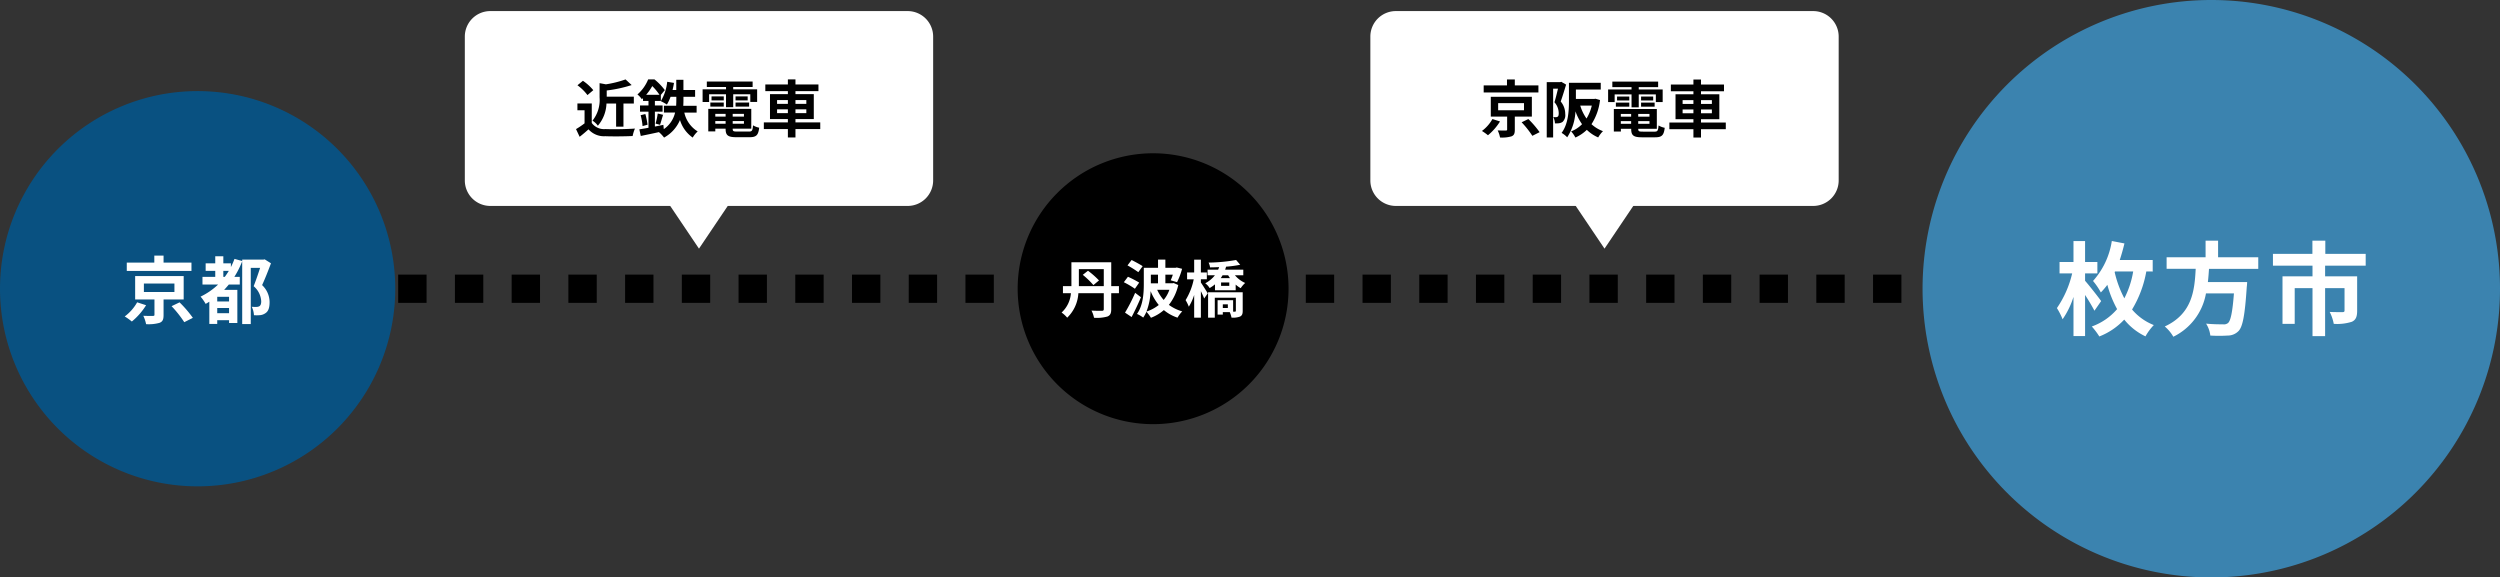
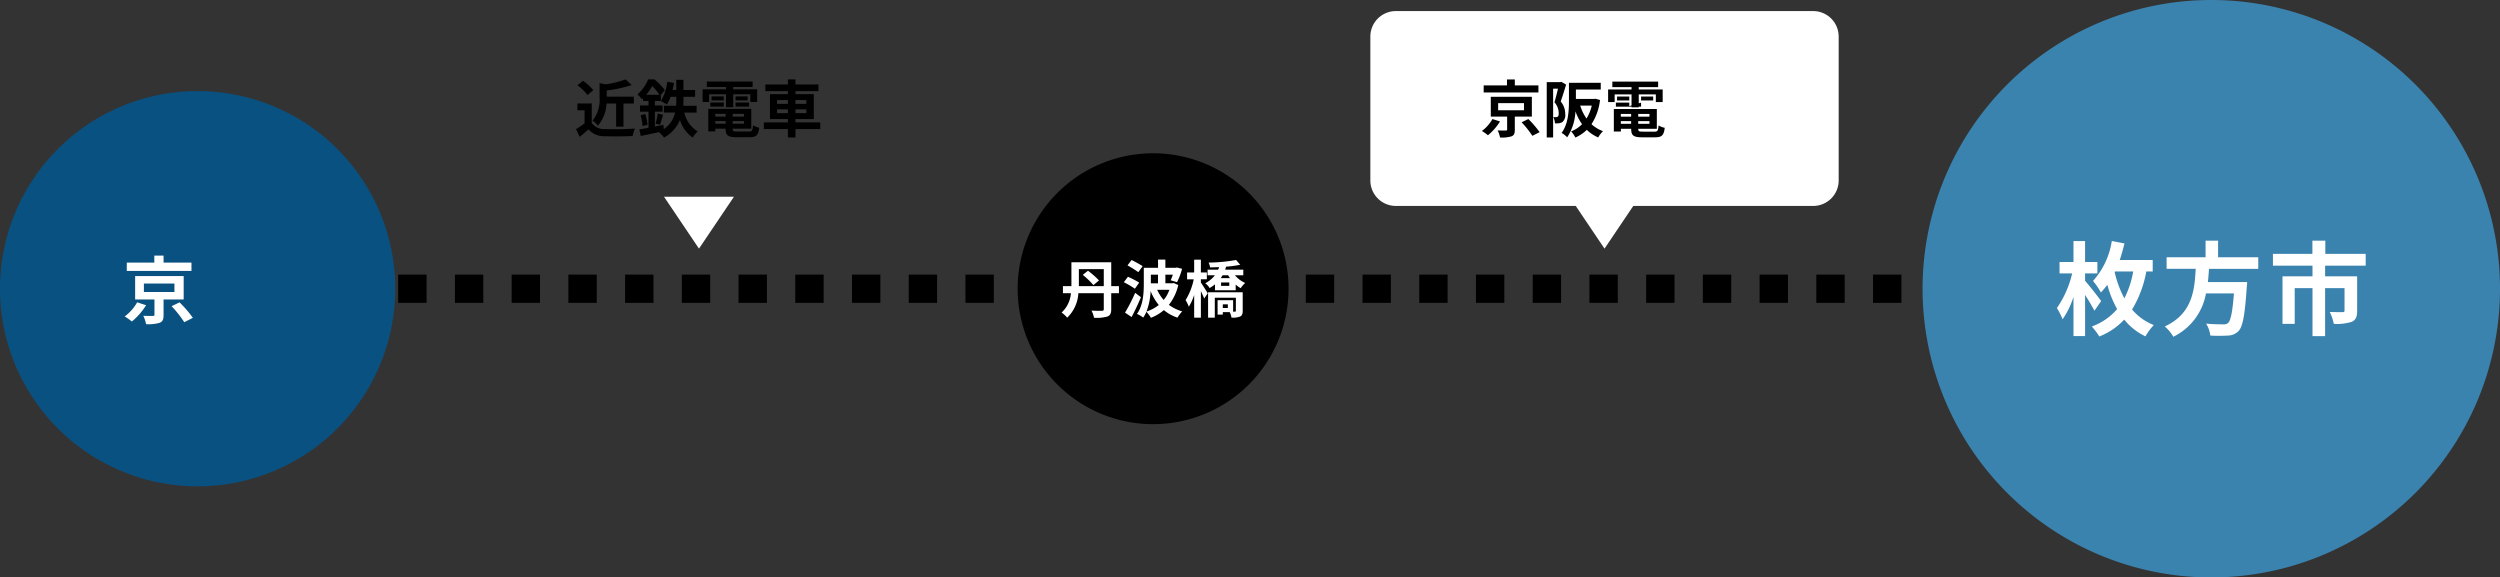
<svg xmlns="http://www.w3.org/2000/svg" id="グループ_10489" data-name="グループ 10489" width="442.641" height="102.239" viewBox="0 0 442.641 102.239">
  <rect x="0" y="0" width="442.641" height="102.239" fill="#333333" stroke="none" />
  <defs>
    <clipPath id="clip-path">
      <rect id="長方形_3688" data-name="長方形 3688" width="442.641" height="102.239" fill="none" />
    </clipPath>
  </defs>
  <path id="パス_6617" data-name="パス 6617" d="M62.982,53.62h2.5v-5h-2.5" />
  <path id="パス_6618" data-name="パス 6618" d="M361.765,53.62h5.022v-5h-5.022Zm-10.043,0h5.022v-5h-5.022Zm-10.044,0H346.7v-5h-5.022Zm-10.043,0h5.022v-5h-5.022Zm-10.044,0h5.022v-5h-5.022Zm-10.043,0h5.022v-5h-5.022Zm-10.044,0h5.022v-5H301.5Zm-10.043,0h5.022v-5h-5.022Zm-10.044,0h5.022v-5h-5.022Zm-10.043,0H276.4v-5h-5.022Zm-10.044,0h5.022v-5H261.33Zm-10.043,0h5.022v-5h-5.022Zm-10.044,0h5.022v-5h-5.022Zm-10.043,0h5.022v-5H231.2Zm-10.044,0h5.022v-5h-5.022Zm-10.043,0h5.022v-5h-5.022Zm-10.044,0h5.022v-5h-5.022Zm-10.043,0h5.022v-5h-5.022Zm-10.044,0H186v-5h-5.022Zm-10.043,0h5.022v-5h-5.022Zm-10.044,0h5.022v-5H160.9Zm-10.043,0h5.022v-5h-5.022Zm-10.044,0h5.022v-5h-5.022Zm-10.043,0h5.022v-5h-5.022Zm-10.044,0h5.022v-5h-5.022Zm-10.044,0H115.7v-5h-5.022Zm-10.043,0h5.022v-5h-5.022Zm-10.044,0h5.022v-5H90.59Zm-10.043,0h5.022v-5H80.547Zm-10.044,0h5.022v-5H70.5Z" />
  <path id="パス_6619" data-name="パス 6619" d="M371.809,53.62h2.5v-5h-2.5" />
  <g id="グループ_10488" data-name="グループ 10488">
    <g id="グループ_10487" data-name="グループ 10487" clip-path="url(#clip-path)">
      <path id="パス_6620" data-name="パス 6620" d="M228.146,51.12a23.981,23.981,0,1,1-23.982-23.982A23.982,23.982,0,0,1,228.146,51.12" />
      <path id="パス_6621" data-name="パス 6621" d="M198.116,51.916h-1.365v2.817c0,.749-.176,1.1-.671,1.309a6.862,6.862,0,0,1-2.376.22,4.781,4.781,0,0,0-.451-1.275c.737.054,1.6.044,1.848.044s.33-.088.33-.32V51.916h-4.5a6.51,6.51,0,0,1-1.98,4.335,4.914,4.914,0,0,0-.99-.913,5.159,5.159,0,0,0,1.651-3.422H188.2V50.663h1.5V46.438h7.052v4.225h1.365Zm-2.685-1.253V47.648H191.02v3.015Zm-2.794-2.729a15.447,15.447,0,0,1,1.947,1.717l-.99.825a14.934,14.934,0,0,0-1.881-1.815Z" fill="#fff" />
      <path id="パス_6622" data-name="パス 6622" d="M200.942,51.125a15.339,15.339,0,0,0-1.959-1.156l.726-.968a17.8,17.8,0,0,1,1.992,1.035Zm1.067,1.5c-.484,1.177-1.09,2.442-1.651,3.509l-1.166-.781a29.336,29.336,0,0,0,1.794-3.509Zm-.462-4.434a18.951,18.951,0,0,0-1.915-1.2l.726-.957c.6.308,1.508.792,1.959,1.09Zm7.073,2.277a8.874,8.874,0,0,1-1.661,3.51,7.3,7.3,0,0,0,2.366,1.155,5.417,5.417,0,0,0-.836,1.112,7.427,7.427,0,0,1-2.421-1.343,7.525,7.525,0,0,1-2.288,1.364,6.6,6.6,0,0,0-.8-1.066,5.233,5.233,0,0,1-.572,1.034,4.938,4.938,0,0,0-1.1-.649c1.111-1.54,1.21-3.763,1.21-5.358V47.417h2.519V45.965h1.3v1.452h1.793l.221-.055.946.231a12.66,12.66,0,0,1-.891,2.365l-1.134-.33a7.872,7.872,0,0,0,.386-1h-1.321v1.53h1.244l.231-.044ZM205.166,54a9.493,9.493,0,0,1-1.441-2.455,11.415,11.415,0,0,1-.737,3.621A7.082,7.082,0,0,0,205.166,54m-1.4-3.84h1.265V48.628h-1.265Zm1.122,1.155a7.216,7.216,0,0,0,1.144,1.793,5.691,5.691,0,0,0,1.012-1.793Z" fill="#fff" />
      <path id="パス_6623" data-name="パス 6623" d="M212.623,50.025c.309.439,1.046,1.628,1.222,1.914l-.638.913c-.121-.32-.352-.825-.584-1.3V56.24h-1.188V52.225a9.164,9.164,0,0,1-.946,2.079,7.084,7.084,0,0,0-.572-1.166,11.319,11.319,0,0,0,1.441-3.686h-1.177v-1.21h1.254V45.976h1.188v2.266h1.057v1.21h-1.057Zm6.03-1.287a5.042,5.042,0,0,0,1.815,1.364,4.431,4.431,0,0,0-.792.924,4.759,4.759,0,0,1-.891-.638v1h-3.664V50.343a6.765,6.765,0,0,1-.946.66,2.922,2.922,0,0,0-.781-.847,5.349,5.349,0,0,0,1.716-1.418h-1.3v-.991h1.87c.066-.154.121-.3.176-.451-.55.022-1.1.044-1.606.044a2.792,2.792,0,0,0-.264-.847,29.591,29.591,0,0,0,4.874-.462l.726.847a20.54,20.54,0,0,1-2.5.341c-.044.176-.11.353-.165.528h3.213v.991Zm1.375,6.3c0,.529-.1.825-.473,1.012a3.572,3.572,0,0,1-1.508.187,4.7,4.7,0,0,0-.308-.968h-1.232V55.7h-.924V53.149h2.75v2.035h.308c.132-.011.177-.044.177-.165v-2.3h-3.73v3.531H213.9v-4.5h6.128Zm-3.565-6.3c-.1.175-.209.34-.319.505h1.628c-.11-.165-.22-.33-.319-.505Zm1.188,1.275H216.2v.6h1.452Zm-.253,3.873h-.891v.649h.891Z" fill="#fff" />
-       <path id="パス_6624" data-name="パス 6624" d="M160.705,36.462H86.814A4.514,4.514,0,0,1,82.3,31.948V6.476a4.514,4.514,0,0,1,4.514-4.514h73.891a4.514,4.514,0,0,1,4.514,4.514V31.948a4.514,4.514,0,0,1-4.514,4.514" fill="#fff" />
      <path id="パス_6625" data-name="パス 6625" d="M129.946,34.837l-6.187,9.187-6.187-9.187Z" fill="#fff" />
      <path id="パス_6626" data-name="パス 6626" d="M104.773,21.773a2.7,2.7,0,0,0,2.42,1.079c1.287.055,3.762.022,5.226-.088a6.852,6.852,0,0,0-.408,1.32c-1.319.066-3.531.088-4.84.033A3.663,3.663,0,0,1,104.2,22.9c-.484.429-.968.858-1.573,1.32l-.638-1.364A14.446,14.446,0,0,0,103.5,21.84V19.518h-1.265v-1.2h2.542Zm-.76-4.939a8.324,8.324,0,0,0-1.771-1.738l.968-.792a8.808,8.808,0,0,1,1.837,1.661Zm3.367,1.5a6.359,6.359,0,0,1-1.529,3.928,3.228,3.228,0,0,0-.947-.9,5.849,5.849,0,0,0,1.255-4.125V14.722l1.122.209a18.69,18.69,0,0,0,3.476-.87l1.079,1a23.1,23.1,0,0,1-4.412.958v1.1h4.8v1.21h-1.837v4.1h-1.3v-4.1Z" />
      <path id="パス_6627" data-name="パス 6627" d="M121.164,19.937a5.212,5.212,0,0,0,2.365,3.334,4.7,4.7,0,0,0-.88,1.089,5.86,5.86,0,0,1-2.255-3.114,6.38,6.38,0,0,1-2.817,3.114,5.7,5.7,0,0,0-.913-.968c-1.155.263-2.31.494-3.212.681L113.2,22.9c.463-.067,1.013-.165,1.618-.276V19.772h-1.5v-1.1h1.5v-.8h-.968v-.5l-.209.2a3.581,3.581,0,0,0-.781-.847,7.032,7.032,0,0,0,1.9-2.663h1.122a10.456,10.456,0,0,1,1.826,1.892l-.7.847v1.067h-1.056v.8h1.364v1.1h-1.364v2.64l1.5-.3.077.759a4.855,4.855,0,0,0,2-2.937h-1.981v-1.21h2.168c.022-.364.032-.727.032-1.068v-.516h-1.023a6.985,6.985,0,0,1-.649,1.375A8.376,8.376,0,0,0,117,17.912a8.2,8.2,0,0,0,1.133-3.432l1.2.2c-.066.43-.155.848-.253,1.254h.659v-1.8h1.266v1.8h2.068v1.211H121.01v.527c0,.342-.011.693-.033,1.057h2.365v1.21Zm-6.9.253a12.564,12.564,0,0,1,.385,1.892l-.88.242a10.088,10.088,0,0,0-.341-1.925Zm2.5-3.41a10.009,10.009,0,0,0-1.276-1.541,9.948,9.948,0,0,1-1.078,1.541Zm-.693,5.1a11.933,11.933,0,0,0,.385-1.782l.946.231c-.2.616-.374,1.321-.539,1.771Z" />
      <path id="パス_6628" data-name="パス 6628" d="M125.552,18.056H124.4V15.822h4.148V15.4h-3.4v-.969h8.109V15.4H129.82v.417h4.236v2.234h-1.21V16.692H129.82V18.98h-1.276V16.692h-2.992Zm7.051,5.236c.551,0,.65-.165.726-1.1a3.405,3.405,0,0,0,1.09.418c-.154,1.32-.507,1.682-1.705,1.682H130.4c-1.507,0-1.925-.318-1.925-1.473v-.034h-1.826v.485h-1.243V19.277h7.612v3.509h-3.289v.034c0,.407.121.472.792.472Zm-6.832-5.137h2.376v.715h-2.376Zm2.377-.385h-2.167v-.7h2.167Zm-1.5,2.871h1.826v-.484h-1.826Zm1.826.792h-1.826v.474h1.826Zm3.246-1.277h-1.991v.484h1.991Zm0,1.277h-1.991v.474h1.991Zm.66-3.663h-2.146v-.7h2.146Zm-2.146.385h2.4v.715h-2.4Z" />
      <path id="パス_6629" data-name="パス 6629" d="M145.232,22.853h-4.39v1.484H139.5V22.853h-4.257V21.675H139.5v-.594h-3.169V16.669H139.5v-.528h-3.994V14.953H139.5v-.891h1.342v.891h4.07v1.188h-4.07v.528h3.246v4.412h-3.246v.594h4.39Zm-7.646-4.467H139.5v-.672h-1.914Zm1.914.978h-1.914v.672H139.5Zm1.342-.978h1.925v-.672h-1.925Zm1.925.978h-1.925v.672h1.925Z" />
      <path id="パス_6630" data-name="パス 6630" d="M321.035,36.462H247.144a4.514,4.514,0,0,1-4.514-4.514V6.476a4.514,4.514,0,0,1,4.514-4.514h73.891a4.514,4.514,0,0,1,4.514,4.514V31.948a4.514,4.514,0,0,1-4.514,4.514" fill="#fff" />
      <path id="パス_6631" data-name="パス 6631" d="M290.277,34.837l-6.187,9.187L277.9,34.837Z" fill="#fff" />
      <path id="パス_6632" data-name="パス 6632" d="M265.587,21.506a9.99,9.99,0,0,1-2.134,2.442,9.519,9.519,0,0,0-1.067-.76,6.715,6.715,0,0,0,1.859-2.112Zm6.8-5.138h-9.692V15.125h4.126V14.068h1.386v1.057h4.18Zm-4.18,4.279v2.322c0,.66-.121.99-.6,1.176a5.964,5.964,0,0,1-2.014.2,5.253,5.253,0,0,0-.418-1.254c.561.021,1.254.033,1.431.021.2-.011.242-.044.242-.186V20.647h-2.894V17.138h7.272v3.509Zm-2.949-1.122h4.577V18.259h-4.577Zm5.347,1.551A17.543,17.543,0,0,1,272.6,23.4l-1.287.65a16.607,16.607,0,0,0-1.9-2.4Z" />
      <path id="パス_6633" data-name="パス 6633" d="M277.291,14.981c-.286.936-.648,2.135-.957,2.992a3.387,3.387,0,0,1,.8,2.212,1.615,1.615,0,0,1-.485,1.409,1.57,1.57,0,0,1-.638.23,4.7,4.7,0,0,1-.7.022,2.774,2.774,0,0,0-.286-1.111c.2.011.341.011.484.011a.57.57,0,0,0,.308-.1c.121-.088.165-.308.165-.616a2.948,2.948,0,0,0-.759-1.926c.22-.692.451-1.649.627-2.4h-.858v8.636h-1.133v-9.8h2.388l.187-.055Zm6,2.729a9.869,9.869,0,0,1-1.508,4.279,6.041,6.041,0,0,0,2.035,1.232,5.217,5.217,0,0,0-.847,1.112,6.63,6.63,0,0,1-2.013-1.343,7.156,7.156,0,0,1-2.024,1.364,4.642,4.642,0,0,0-.759-1.089,5.438,5.438,0,0,0,1.936-1.276,9.436,9.436,0,0,1-1.166-2.277,9.122,9.122,0,0,1-1.464,4.6,4.261,4.261,0,0,0-.99-.781c1.2-1.6,1.3-3.96,1.3-5.654V14.662h5.632V15.85h-4.4v1.672h3.235l.22-.044Zm-3.5.99a8.036,8.036,0,0,0,1.111,2.288,7.8,7.8,0,0,0,.935-2.288Z" />
-       <path id="パス_6634" data-name="パス 6634" d="M285.883,18.073h-1.156V15.84h4.148v-.418h-3.4v-.969h8.109v.969h-3.433v.418h4.236v2.233h-1.21V16.709h-3.026V19h-1.276V16.709h-2.992Zm7.051,5.237c.551,0,.65-.165.727-1.1a3.345,3.345,0,0,0,1.089.418c-.154,1.32-.506,1.683-1.7,1.683h-2.311c-1.507,0-1.925-.319-1.925-1.474V22.8h-1.826v.484H285.74V19.294h7.612V22.8h-3.289v.033c0,.407.121.473.792.473ZM286.1,18.172h2.376v.715H286.1Zm2.377-.385h-2.167v-.7h2.167Zm-1.5,2.871h1.826v-.484h-1.826Zm1.826.792h-1.826v.474h1.826Zm3.246-1.276h-1.991v.484h1.991Zm0,1.276h-1.991v.474h1.991Zm.66-3.663h-2.146v-.7h2.146Zm-2.146.385h2.4v.715h-2.4Z" />
-       <path id="パス_6635" data-name="パス 6635" d="M305.563,22.87h-4.39v1.485h-1.342V22.87h-4.257V21.693h4.257V21.1h-3.169V16.687h3.169v-.529h-3.994V14.971h3.994v-.892h1.342v.892h4.071v1.187h-4.071v.529h3.246V21.1h-3.246v.594h4.39ZM297.917,18.4h1.914v-.672h-1.914Zm1.914.978h-1.914v.672h1.914Zm1.342-.978H303.1v-.672h-1.925Zm1.926.978h-1.925v.672H303.1Z" />
+       <path id="パス_6634" data-name="パス 6634" d="M285.883,18.073h-1.156V15.84h4.148v-.418h-3.4v-.969h8.109v.969h-3.433v.418h4.236v2.233h-1.21V16.709h-3.026V19h-1.276V16.709h-2.992Zm7.051,5.237c.551,0,.65-.165.727-1.1a3.345,3.345,0,0,0,1.089.418c-.154,1.32-.506,1.683-1.7,1.683h-2.311c-1.507,0-1.925-.319-1.925-1.474V22.8h-1.826v.484H285.74V19.294h7.612V22.8h-3.289v.033c0,.407.121.473.792.473ZM286.1,18.172h2.376v.715H286.1Zm2.377-.385h-2.167v-.7h2.167Zm-1.5,2.871h1.826v-.484h-1.826Zm1.826.792h-1.826v.474h1.826Zm3.246-1.276h-1.991v.484h1.991Zm0,1.276h-1.991v.474h1.991Zm.66-3.663h-2.146v-.7h2.146Zm-2.146.385v.715h-2.4Z" />
      <path id="パス_6636" data-name="パス 6636" d="M69.982,51.12A34.991,34.991,0,1,1,34.991,16.129,34.991,34.991,0,0,1,69.982,51.12" fill="#095181" />
      <path id="パス_6637" data-name="パス 6637" d="M25.866,54.041a11.8,11.8,0,0,1-2.522,2.886,11.122,11.122,0,0,0-1.261-.9,7.936,7.936,0,0,0,2.2-2.5ZM33.9,47.97H22.447V46.5h4.875V45.252H28.96V46.5H33.9Zm-4.94,5.056v2.743c0,.781-.143,1.17-.715,1.392a7.084,7.084,0,0,1-2.379.233,6.2,6.2,0,0,0-.494-1.481c.663.025,1.482.039,1.69.025.234-.012.286-.051.286-.22V53.026H23.929V48.88h8.593v4.146ZM25.476,51.7h5.408V50.205H25.476Zm6.318,1.833a20.71,20.71,0,0,1,2.353,2.743l-1.521.768a19.556,19.556,0,0,0-2.249-2.834Z" fill="#fff" />
-       <path id="パス_6638" data-name="パス 6638" d="M47.979,46.618c-.468,1.248-1.04,2.717-1.573,3.861a4.165,4.165,0,0,1,1.326,3.016c0,.975-.208,1.612-.728,1.95a1.967,1.967,0,0,1-.91.351,6.425,6.425,0,0,1-1.131.013,3.758,3.758,0,0,0-.39-1.495,6.105,6.105,0,0,0,.819.026,1.061,1.061,0,0,0,.52-.117c.247-.143.338-.455.338-.884a3.742,3.742,0,0,0-1.339-2.665c.377-.936.819-2.249,1.144-3.251H44.4v9.959H42.883V46.253a15.732,15.732,0,0,1-1.391,2.77h.962v1.352H40.517c-.273.338-.546.637-.832.949h2.34v5.863H40.556v-.494H38.463v.663h-1.4V53.418c-.221.142-.442.272-.65.389a7.946,7.946,0,0,0-.9-1.287,12.04,12.04,0,0,0,3.107-2.145H35.85V49.023h2.262V47.957h-1.7V46.63h1.7V45.37h1.43v1.26h1.339v.664a12.32,12.32,0,0,0,.637-1.457l1.365.377v-.246h3.744l.234-.052Zm-7.423,5.928H38.463v.832h2.093Zm0,1.989H38.463v.924h2.093ZM39.8,49.023c.247-.338.481-.689.715-1.066h-.975v1.066Z" fill="#fff" />
      <path id="パス_6639" data-name="パス 6639" d="M442.641,51.12A51.119,51.119,0,1,1,391.522,0,51.119,51.119,0,0,1,442.641,51.12" fill="#3b83af" />
      <path id="パス_6640" data-name="パス 6640" d="M370.833,55.016c-.36-.7-1.008-1.8-1.656-2.791V59.5h-2.053V52.568a14.751,14.751,0,0,1-1.927,3.961,12.064,12.064,0,0,0-1.008-1.981,17.956,17.956,0,0,0,2.7-6.139h-2.233V46.392h2.467v-3.71h2.053v3.71h2.178v2.017h-2.178v1.3c.756.864,2.484,3.06,2.844,3.6Zm9.183-6.95a19.578,19.578,0,0,1-2.521,6.734,9.67,9.67,0,0,0,3.853,2.755,9.428,9.428,0,0,0-1.476,2,10.657,10.657,0,0,1-3.763-2.97,12.022,12.022,0,0,1-4.412,2.989,12.268,12.268,0,0,0-1.332-1.765,10.633,10.633,0,0,0,4.483-3.079,19.218,19.218,0,0,1-1.728-4.3,13.679,13.679,0,0,1-1.153,1.35,11.644,11.644,0,0,0-1.386-2.034,13.7,13.7,0,0,0,3.331-7.076l2.233.432c-.234.991-.522,2-.829,2.935h5.834v2.034Zm-5.6.126a19.114,19.114,0,0,0,1.711,4.628,16.054,16.054,0,0,0,1.566-4.754H374.47Z" fill="#fff" />
      <path id="パス_6641" data-name="パス 6641" d="M391.12,47.6c-.055.774-.108,1.566-.2,2.341h6.95a8.73,8.73,0,0,1-.072.935c-.324,4.9-.7,6.914-1.423,7.707a2.657,2.657,0,0,1-1.944.829,24.868,24.868,0,0,1-3.079,0A4.978,4.978,0,0,0,390.6,57.3c1.241.126,2.5.126,3.023.126a1.156,1.156,0,0,0,.865-.234c.468-.4.793-1.963,1.044-5.24h-4.952a10.564,10.564,0,0,1-5.779,7.67,6.844,6.844,0,0,0-1.513-1.818c4.862-2.251,5.277-6.356,5.474-10.209h-5.149V45.545h6.9V42.611h2.214v2.934h7.112V47.6Z" fill="#fff" />
      <path id="パス_6642" data-name="パス 6642" d="M411.676,47.039V48.93h5.672v6.086c0,1.026-.216,1.638-.955,1.962a8.562,8.562,0,0,1-3.187.361,7.738,7.738,0,0,0-.719-2.108c.9.037,1.962.037,2.25.037s.378-.09.378-.289V51.018h-3.439v8.5h-2.232v-8.5h-3.152v6.321h-2.16V48.93h5.312V47.039h-7.005V44.951h6.987V42.61h2.286v2.341h7.148v2.088Z" fill="#fff" />
    </g>
  </g>
</svg>